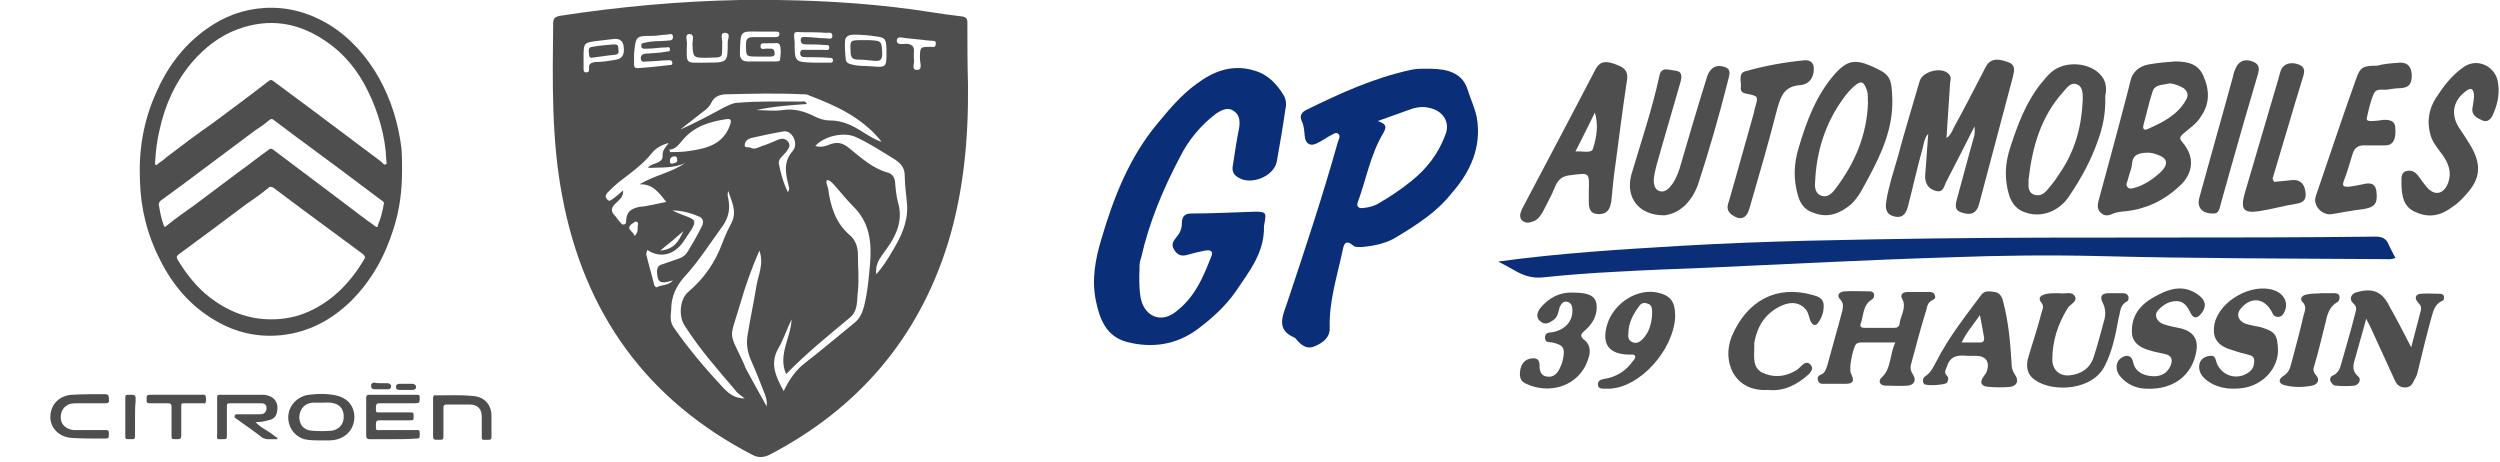
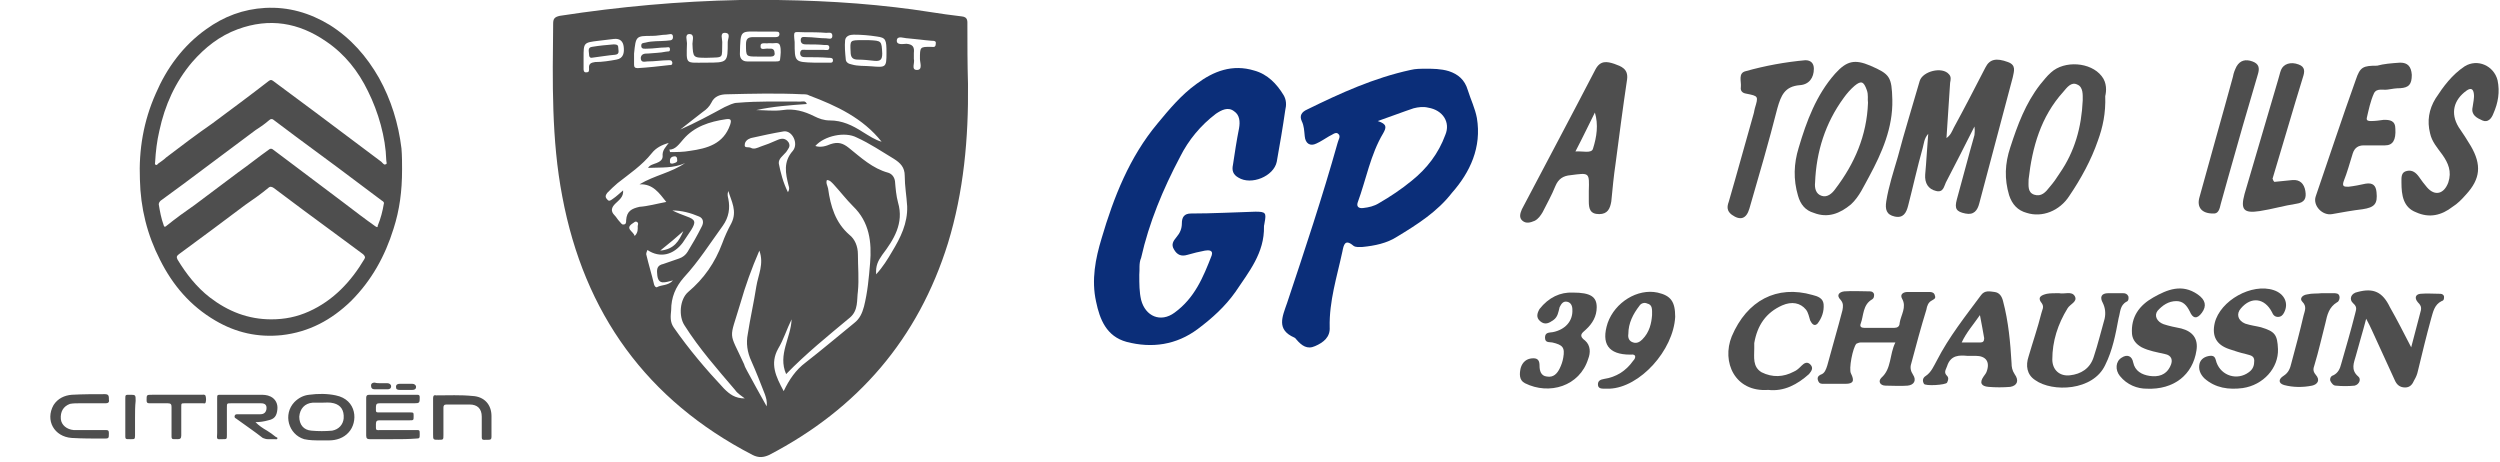
<svg xmlns="http://www.w3.org/2000/svg" version="1.1" id="Calque_1" x="0" y="0" viewBox="0 0 411 76" style="enable-background:new 0 0 411 76" xml:space="preserve">
  <style>.st0{fill:#0b2e79}.st1{fill:#4e4e4e}</style>
  <g id="Symbols">
    <g id="footer" transform="translate(-24 -19)">
      <g id="logo_VF" transform="translate(24 19)">
        <path id="Path" class="st0" d="M187.3 45.2c0 1.5 0 2.8.3 4.1.7 2.7 3.2 3.8 5.5 2.1 3.3-2.4 4.7-5.8 6.1-9.4.3-.9-.5-.9-1.1-.8-1 .2-1.9.4-2.9.7s-1.7 0-2.2-.9c-.5-.8-.1-1.4.4-2 .6-.7.9-1.4.9-2.3 0-1 .4-1.6 1.5-1.6 3.6 0 7.1-.2 10.6-.3 1.7 0 1.8.2 1.5 1.8 0 .2-.1.4-.1.6.1 4.4-2.5 7.5-4.7 10.8-1.7 2.4-3.8 4.3-6.2 6.1-3.5 2.6-7.5 3.2-11.7 2.1-3.3-.9-4.4-3.7-5-6.6-.8-3.6-.1-7.1.9-10.4 2-6.8 4.6-13.4 9.2-18.9 1.9-2.3 3.9-4.7 6.4-6.5 2.8-2.1 5.9-3.3 9.5-2.2 2.2.6 3.7 2.2 4.8 4 .5.8.5 1.7.3 2.5-.4 2.8-.9 5.7-1.4 8.5-.5 2.4-4.2 3.9-6.3 2.6-.9-.5-1.1-1.2-.9-2.1.3-2 .6-4 1-6 .2-1.1.1-2.2-.8-2.8-1-.8-2.1-.2-3 .4-2.5 1.9-4.5 4.3-5.9 7.1-2.8 5.3-5.1 10.8-6.4 16.6-.4.9-.2 1.9-.3 2.8z" />
-         <path id="Path_00000052804347845052411680000000904815629018357150_" class="st0" d="M246.3 43c10.2-1.4 20.2-2 30.3-2.6 13.7-.8 27.5-1 41.2-1.2 24.2-.3 48.5 0 72.7-.3 1.1 0 1.8.3 2.2 1.3.3.7.7 1.4 1.1 2.2-.7.3-1.2.2-1.8.2-15.6-.1-31.3-.1-46.9-.5-8.2-.2-16.3-.1-24.4.2-13.2.4-26.5 1.1-39.7 1.7-5.2.2-10.5.4-15.7.7-3.9.2-7.8.5-11.6.9-1.8.2-3.3-.3-4.8-1.2-.9-.5-1.8-1-2.6-1.4z" />
        <path id="Path_00000090995412605848242220000006702273860222732942_" class="st1" d="M324.6 20.8c-1.7 3.4-3.2 6.3-4.7 9.2-.3.6-.4 1.7-1.6 1.4-1.3-.3-1.9-1.3-1.8-2.7.2-2.1.3-4.3.5-6.7-.7.8-.7 1.6-.9 2.3-.9 3.2-1.6 6.4-2.4 9.5-.3 1.2-.8 2.1-2.2 1.8-1.4-.3-1.6-1.2-1.4-2.5.4-2.5 1.2-4.9 1.9-7.3 1.1-4.2 2.4-8.3 3.6-12.5.5-1.6 3.7-2.4 4.8-1.1.4.4.3.9.2 1.4-.2 3-.4 6-.6 9.1.7-.5.9-1.1 1.2-1.7 1.8-3.3 3.5-6.6 5.2-9.9.7-1.4 1.8-1.6 3.7-.9 1.4.5 1 1.5.8 2.5-1.8 6.9-3.7 13.8-5.5 20.7-.3 1.2-.9 2-2.3 1.7-1.5-.3-1.8-.8-1.4-2.3 1-3.6 1.9-7.1 2.9-10.6 0-.3.1-.6 0-1.4z" />
-         <path id="Path_00000062904434932673991340000013898642687017647791_" class="st1" d="M273.6 35.4c-4.3 0-6.4-3-5.4-6.7 1.6-5.4 3.4-10.7 4.6-16.2.3-1.6 1.5-1 2.5-.9 1.3.1 1.2.9 1 1.8-1.3 4.6-2.7 9.2-4 13.9-.2.9-.5 1.8-.4 2.8.1.6.3 1.1.9 1.3s1 0 1.5-.4c.9-.9 1.4-2 1.8-3.2 1.4-4.8 2.8-9.6 4.3-14.4.2-.6.3-1.2.7-1.7.6-.9 1.5-1 2.4-.7 1 .3.9 1 .7 1.8-1.5 6-3.2 11.9-5.1 17.7-1.1 2.8-3 4.6-5.5 4.9z" />
        <path id="Path_00000173142343275975981550000003704356717291620996_" class="st1" d="M394.8 30c0-.8-.1-1.7.9-1.9.9-.2 1.5.3 2 1 .4.6.8 1.1 1.3 1.7 1.3 1.5 2.8 1.1 3.5-.8.6-1.8 0-3.2-1-4.6-.8-1.1-1.7-2.1-2-3.5-.5-2-.2-3.9.9-5.7 1.3-2 2.7-3.9 4.8-5.3 2.1-1.3 4.8-.1 5.4 2.3.4 1.9.1 3.7-.7 5.5-.3.8-.9 1.5-1.8 1.1-.9-.4-1.9-.9-1.6-2.2.1-.8.3-1.5.2-2.2-.1-.8-.5-1-1.2-.5-2.1 1.5-2.7 3.7-1.3 6 .7 1 1.4 2.1 2 3.1 1.8 3.1 1.6 5.4-.8 8-.7.8-1.4 1.5-2.2 2-1.8 1.4-3.8 1.9-6 .9-2.1-.8-2.4-2.8-2.4-4.9z" />
        <path id="Path_00000122707143423395824630000018379381417741254292_" class="st1" d="M394.6 10.3c1.2 0 1.8.6 1.9 2 0 1.6-.5 2.1-1.9 2.2-.7 0-1.3.1-1.9.2-.8.2-1.9-.3-2.4.6-.6 1.3-.9 2.8-1.2 4.1-.1.5.4.5.7.5.7 0 1.4-.1 2.1-.2 1 0 1.9.1 1.9 1.5.1 1.8-.4 2.7-1.7 2.7h-3.5c-.9 0-1.5.4-1.8 1.3-.5 1.6-.9 3.1-1.5 4.6-.3.9.1.9.8.9.9-.1 1.9-.3 2.8-.5 1.2-.2 1.7.3 1.8 1.4.2 1.9-.3 2.5-2.3 2.8-1.7.2-3.3.5-5 .8-1.6.3-3.2-1.4-2.7-2.9 2.2-6.4 4.3-12.8 6.6-19.2.7-2.1 1.2-2.3 3.5-2.3 1.1-.3 2.3-.4 3.8-.5z" />
        <path id="Path_00000008830882728280276710000018250024087262812583_" class="st1" d="M311.6 56.3h-5.7c-.2 0-.5.1-.7.2-.6.6-1.3 4.2-.9 4.9.6 1.2.4 1.7-.9 1.7h-3.6c-.4 0-.7 0-.9-.5s0-.8.4-1c.7-.2.9-.9 1.1-1.5.8-3 1.7-6 2.5-9.1.1-.6.2-1.1-.3-1.7-.8-.8-.2-1.3.6-1.4 1.4-.1 2.8 0 4.2 0 .3 0 .6.1.7.5 0 .3 0 .6-.3.8-1.6.9-1.4 2.7-1.9 4-.2.5.1.7.6.7h4.9c.5 0 .9-.2.9-.8.2-1.3 1.2-2.6.4-4-.4-.7.2-1.1.9-1.1h3.6c.4 0 .8.1.9.6.2.5-.2.6-.5.8-.6.3-.8.9-.9 1.5-.9 2.9-1.7 5.9-2.5 8.9-.2.6-.1 1.2.3 1.8.6.9.2 1.7-.9 1.8-1.2.1-2.4 0-3.6 0-.9 0-1.3-.7-.7-1.3 1.7-1.5 1.3-3.8 2.3-5.8z" />
        <path id="Path_00000070817054648290003990000015618487384030086297_" class="st1" d="M396.4 57.1c.6-2.3 1.1-4.2 1.6-6.1.1-.6-.1-.9-.5-1.3-.6-.7-.4-1.3.4-1.4 1.1-.1 2.2 0 3.3 0 .3 0 .6.2.6.5s0 .6-.4.7c-1.2.6-1.4 1.8-1.7 2.8-.8 2.9-1.5 5.8-2.2 8.7-.1.5-.3 1-.6 1.5-.3.7-.7 1.2-1.5 1.2-.9 0-1.4-.5-1.7-1.2-1.3-2.8-2.5-5.5-3.8-8.3-.2-.4-.4-.9-.9-1.8-.6 2.3-1.2 4.2-1.7 6.1-.3 1.1-.9 2.3.4 3.4.5.4.2 1.3-.6 1.5-1 .1-2.1.1-3.1 0-.4 0-.7-.4-.9-.8-.1-.4.1-.8.5-.9.8-.4 1.1-1.1 1.3-1.9.8-2.8 1.6-5.5 2.3-8.3.1-.5.4-1-.3-1.6-.8-.7-.4-1.7.7-1.9 2.6-.7 4.1 0 5.3 2.5 1.2 2.1 2.2 4.1 3.5 6.6z" />
        <path id="Path_00000174574412304024562010000007275990068816843448_" class="st1" d="M298.2 11.3c0 1.5-.8 2.6-2.3 2.7-2.5.2-3.1 1.7-3.7 3.8-1.4 5.5-3 11-4.6 16.5-.5 1.7-1.5 2-2.9 1-.8-.6-.8-1.3-.5-2.1 1.4-4.8 2.7-9.6 4.1-14.5.1-.3.1-.6.2-.9.6-2 .6-2-1.4-2.4-.7-.1-1-.5-.9-1.1.1-.9-.5-2.3.8-2.6 3.2-.9 6.5-1.5 9.8-1.8.9 0 1.4.5 1.4 1.4z" />
        <path id="Path_00000117637126054509655590000013143074143487486100_" class="st1" d="M373.9 29.9c.9-.1 1.9-.2 3-.3 1.2-.1 1.9.6 2.1 1.8.2 1.2-.1 1.9-1.5 2.1-2 .3-4 .9-6 1.2-2.6.4-3.2-.2-2.5-2.8 1.8-6.2 3.7-12.5 5.5-18.7.2-.6.3-1.2.5-1.7.4-1 1.6-1.4 2.9-.9 1.1.4 1 1.2.7 2.1-1.7 5.5-3.3 11.1-5 16.7.1 0 0 .2.3.5z" />
        <path id="Path_00000156567521212804076220000012436190655772071095_" class="st1" d="M374.5 57.4c.1 3.1-2.4 5.9-5.8 6.4-2.3.3-4.5 0-6.3-1.6-.7-.7-1-1.5-.8-2.4.2-.8.9-1.2 1.7-1.3.9-.1.9.5 1.1 1.1.8 2.2 3.4 3 5.3 1.6.7-.5.9-1.1.9-1.9 0-.9-.8-.9-1.4-1.1-.9-.2-1.8-.5-2.7-.8-2.1-.7-2.9-2.1-2.4-4.3.9-3.7 6.1-6.6 9.7-5.4 1.8.6 2.5 2.2 1.7 3.7-.2.4-.5.7-1 .7s-.8-.3-1-.8c-1.2-2.3-3.4-2.6-5.1-.6-.8.9-.5 2 .7 2.5.9.3 1.8.4 2.6.6 2.3.7 2.7 1.2 2.8 3.6z" />
        <path id="Path_00000090978663465543842280000002984922623903816627_" class="st1" d="M352.9 63.9c-1.5 0-3.2-.6-4.4-2.1-.8-1-.7-2.4.3-3 .9-.6 1.7-.3 1.9.8.3 1.4 1.4 2 2.7 2.2 1.4.2 2.7-.1 3.4-1.6.5-1 .2-1.8-.9-2-1.3-.3-2.6-.5-3.8-1.1-.9-.5-1.5-1.2-1.6-2.2-.2-2.8 1.2-4.7 3.5-6 2.3-1.3 4.7-2.3 7.3-.5 1.3.9 1.5 1.9.7 3s-1.5 1-2-.2c-.5-1-1.1-1.7-2.2-1.7-1.3 0-2.3.7-3.1 1.6-.6.8-.1 1.8 1 2.2.9.3 1.9.5 2.9.7 1.9.5 2.8 1.7 2.5 3.6-.6 4-3.7 6.5-8.2 6.3z" />
        <path id="Path_00000075152571000663056830000011106732885438886278_" class="st1" d="M338.5 48.2c.9.2 2.1-.4 2.6.5s-.8 1.3-1.2 2c-1.6 2.6-2.5 5.4-2.5 8.4 0 1.7 1.2 2.8 2.9 2.6 1.8-.2 3.3-1.1 3.9-3 .7-2.1 1.2-4.2 1.8-6.3.2-.9.1-1.8-.3-2.6-.5-.9-.3-1.6.9-1.6h2.4c.4 0 .7.1.9.5.1.4 0 .8-.3.9-1.1.6-1 1.7-1.3 2.7-.5 2.7-1 5.3-2.2 7.7-2 4.3-8.7 4.5-11.5 2.5-1.4-.9-1.6-2.4-1.1-3.9.7-2.4 1.5-4.7 2.1-7.1.1-.5.5-1 .1-1.6-.9-1.1 0-1.4.8-1.6.5-.1 1.3-.1 2-.1z" />
        <path id="Path_00000008864325284491680260000001559100009647599516_" class="st1" d="M290.7 64.1c-5.5.4-7.7-4.6-6-8.8 2.5-5.9 7.4-8.5 13.3-6.8.8.2 1.7.5 1.8 1.5.1 1.2-.3 2.3-1 3.2-.5.5-.9.1-1.2-.5-.2-.6-.3-1.3-.7-1.8-.9-1.1-2.3-1.4-3.9-.7-2.7 1.2-4.1 3.3-4.6 6.2v.9c0 1.4-.3 3 1.2 3.9 1.8.9 3.6.8 5.3-.1.5-.2.9-.6 1.3-1s.9-.7 1.4-.2c.6.6.2 1.1-.2 1.6-1.9 1.7-4.1 2.9-6.7 2.6z" />
        <path id="Path_00000052787881309754395920000009289333542191547531_" class="st1" d="M363.8 35.1c-1.8 0-2.7-1-2.2-2.7 1.8-6.6 3.7-13.2 5.5-19.8.1-.6.3-1.1.6-1.7.6-1 1.5-1.2 2.6-.8 1.1.4 1.2 1.1.9 2.1-1.7 5.7-3.3 11.3-4.9 17-.4 1.4-.8 2.9-1.2 4.3-.2.9-.4 1.7-1.3 1.6z" />
        <path id="Path_00000127738429957655070940000017203160822506583740_" class="st1" d="M258.6 48.1c2.9 0 3.9.7 3.9 2.4 0 1.5-.7 2.7-1.8 3.7-.7.6-1.2 1-.1 1.8.9.8.9 2 .5 3-1.4 4.5-6.4 6-10.4 4-1-.5-.9-1.6-.7-2.5.3-1 1-1.6 2.1-1.6.8 0 1 .5 1 1.2 0 .8.2 1.7 1.2 1.8 1.1.2 1.7-.5 2.1-1.3.3-.6.5-1.2.6-1.8.3-1.7-.1-2.1-1.8-2.5-.5-.1-1.2.1-1.2-.8s.7-.8 1.3-.9c2-.4 3.3-1.8 3.2-3.7 0-.7-.3-1.2-.9-1.3-.6-.1-.9.3-1.2.9-.2.8-.3 1.6-1 2.1s-1.4.9-2.2.2c-.7-.6-.5-1.3-.1-2 1.5-1.9 3.4-2.8 5.5-2.7z" />
        <path id="Path_00000145743367936143136280000002835372238965463959_" class="st1" d="M381.7 48.2h1.9c.4 0 .9 0 1 .5.1.4-.1.9-.4 1-1.3.8-1.6 2-1.9 3.4-.6 2.3-1.1 4.6-1.8 6.9-.2.6-.3 1 .2 1.6.8.9.3 1.6-.6 1.8-1.5.3-3.1.3-4.6-.1-1-.3-.9-1-.1-1.5s1.1-1.2 1.3-2.1c.7-2.6 1.4-5.2 2-7.8.2-.8.6-1.5-.2-2.3-.5-.5 0-1.1.8-1.2.8-.2 1.6-.1 2.4-.2 0 .1 0 .1 0 0z" />
        <path id="Shape" class="st0" d="M242.8 19.4c-.3-1.6-1-3-1.5-4.6-.5-1.7-1.6-2.6-3.1-3.1-1.3-.4-2.7-.4-3.7-.4s-1.8 0-2.6.2c-6 1.3-11.5 3.8-17 6.5-.9.4-1.3 1-.9 1.9.4.8.4 1.6.5 2.5.1 1.2.9 1.7 1.9 1.2.7-.3 1.4-.8 2.1-1.2.5-.2 1.1-.8 1.5-.4.5.4 0 1-.1 1.5-2.5 8.9-5.4 17.6-8.3 26.3-.8 2.3-1.8 4.4 1.2 5.7.2.1.3.3.4.4.8.9 1.7 1.6 3 1 1.4-.6 2.5-1.5 2.4-3.1-.1-4.3 1.2-8.3 2.1-12.5.2-1 .4-2.1 1.8-.9.4.3 1 .2 1.5.2 2-.2 4-.6 5.7-1.7 3.3-2 6.6-4.1 9-7.2 3-3.4 4.9-7.5 4.1-12.3zm-5.2 2.8c-1.1 3-3 5.5-5.5 7.5-1.7 1.4-3.5 2.6-5.4 3.7-.8.5-1.7.7-2.6.8-.8.1-1.1-.3-.9-.9 1.4-3.8 2.1-7.9 4.2-11.4.5-.9.7-1.5-.9-2 2.3-.8 4.1-1.5 5.9-2.1.8-.2 1.6-.3 2.4-.1 2.4.4 3.7 2.4 2.8 4.5z" />
-         <path id="Shape_00000175322399899850535570000008060162348212205742_" class="st1" d="M362.2 12.4c-.8-1.8-2.4-2.3-4.6-2.3-1.2.1-2.8.2-4.4.5-1.6.3-2.7 1.3-3 2.9-.6 2.5-1.3 4.9-1.9 7.3-1.1 4.1-2.2 8.2-3.3 12.2-.2.8-.2 1.5.4 2 .5.5 1.2.5 1.8.2.8-.4 1.7-.4 2.5-.5 3.3-.4 6.1-1.8 8.5-4 2.4-2.1 2.7-4.9.6-7.3-.6-.7-.4-.9.1-1.4 1-.9 2.2-1.6 2.9-2.8 1.5-2.1 1.5-4.4.4-6.8zm-7.1 16c-1.1 1-2.4 1.9-3.9 2.4-.5.1-1 .4-1.4 0-.4-.4-.1-.8 0-1.2.2-.9.6-1.7.7-2.6.1-1.6 1.1-1.9 2.8-1.9.2 0 .8.1 1.3.3 1.8.6 2 1.6.5 3zm4.3-12c-1.4 2.5-3.8 3.7-6.3 4.8-.6.3-.9 0-.7-.7.5-1.8.9-3.7 1.5-5.5.4-1.2 1.8-1 2.8-1.3.9.1 1.6.4 2.3.8.7.6.8 1.2.4 1.9z" />
        <path id="Shape_00000098220552053711879760000000296656689362643085_" class="st1" d="M345.5 12.5c-1.8-2.3-6.1-2.6-8.3-.6-.7.6-1.2 1.3-1.8 2-2.4 3.1-3.7 6.6-4.9 10.3-.9 2.7-1 5.2-.2 7.9.5 1.5 1.4 2.5 2.9 2.9 2.5.8 5.4-.3 7-2.8 1.9-2.8 3.6-5.9 4.7-9.1.8-2.2 1.3-4.5 1.2-7.3.2-.8.3-2.2-.6-3.3zm-3.1 4c-.2 4.4-1.3 8.4-3.8 12-.5.8-1 1.5-1.6 2.2-.7.9-1.4 1.7-2.6 1.3-1.1-.4-.9-1.5-.9-2.5.6-5.3 2-10.3 5.7-14.4.6-.7 1.3-1.7 2.3-1.2 1 .4.9 1.7.9 2.6z" />
        <path id="Shape_00000114057386875159954180000003895263426390749073_" class="st1" d="M265.4 10.5c-1.2-.4-2.3-.6-3.1.9-4 7.7-8.1 15.4-12.1 23-.3.7-.5 1.4.1 1.9s1.3.3 2 0c.6-.3 1-.9 1.3-1.4.7-1.4 1.5-2.8 2.1-4.3.5-1.2 1.3-1.7 2.5-1.8 3.1-.4 3.1-.5 3 2.6v1.7c0 1.2.2 2.1 1.7 2.1 1.4 0 1.8-.9 2-2.1.2-2.1.4-4.2.7-6.2.6-4.6 1.2-9.2 1.9-13.9.2-1.7-1-2.1-2.1-2.5zm-3.5 13.9c-.2.9-1.7.4-2.9.5 1.2-2.3 2.2-4.4 3.2-6.4.6 2 .3 4-.3 5.9z" />
        <path id="Shape_00000037675307949360575160000013582054506128162451_" class="st1" d="M307.5 10.8c-2.6-1.1-3.9-.8-5.8 1.3-3.1 3.5-4.7 7.8-6 12.2-.8 2.6-.9 5.2-.1 7.9.4 1.4 1.2 2.4 2.6 2.8 2.3.9 4.3.1 6.1-1.4 1.4-1.3 2.1-3 3-4.6 2.1-3.9 3.9-8 3.8-12.6-.1-3.8-.4-4.2-3.6-5.6zm-5.8 20.3c-.5.7-1.3 1.4-2.2 1.1-1-.3-1.2-1.3-1.1-2.2.2-5.1 1.7-9.8 4.7-13.9.5-.7 1.1-1.4 1.8-2 1.1-.9 1.5-.7 2 .7.3.8.1 1.5.2 2.1-.2 5.4-2.2 10-5.4 14.2z" />
        <path id="Shape_00000114067206060130748790000000238228120105390521_" class="st1" d="M331.2 61.5c-.4-.6-.5-1.2-.5-1.8-.2-3.4-.5-6.8-1.4-10.2-.2-.8-.6-1.4-1.4-1.5-.8-.1-1.6-.3-2.2.5-2.6 3.5-5.3 6.9-7.3 10.8-.5.9-.9 1.9-1.8 2.5-.5.3-.6.8-.3 1.3.2.4 3.6.2 3.8-.2.2-.4.3-.8 0-1.1-.6-.6-.2-1 0-1.6.6-1.9 2.1-1.8 3.3-1.7h1.4c1.7 0 2.4 1 1.8 2.6-.1.3-.3.5-.5.8-.7 1-.4 1.6.8 1.7 1.2.1 2.4.1 3.6 0 1.1-.2 1.5-1 .7-2.1zm-5.6-5.2h-3.1c.8-1.7 1.9-2.9 3-4.5.3 1.5.5 2.7.7 3.8 0 .5-.2.7-.6.7z" />
        <path id="Shape_00000027572700441076432660000002046441621693027489_" class="st1" d="M272.5 48.1c-3.3-.7-7 1.6-8.2 5-1.1 3.4.1 5.2 3.7 5.2.3 0 .6-.1.8.2.1.3-.1.6-.3.8-1.2 1.7-2.8 2.7-4.8 3-.6.1-1 .3-1 .9 0 .7.6.7 1.1.7h.8c5-.2 10.5-6.3 10.8-11.8 0-2.5-.7-3.5-2.9-4zm-.9 3.7c-.1 1.3-.4 2.8-1.6 4-.4.4-.9.7-1.5.5-.7-.2-.9-.8-.8-1.4 0-1.8.8-3.3 1.8-4.6.3-.5.9-.6 1.3-.4.9.2.8 1 .8 1.9z" />
        <g id="Group" transform="translate(90.839)">
          <path id="Shape_00000013170830173556731270000008336847320694401202_" class="st1" d="M68.2 4.1c0-.6.1-1.3-.9-1.4-3.6-.4-7.2-1.1-10.9-1.5C47.9.2 39.3-.1 30.8 0 20.8.2 11 1.1 1.2 2.6.3 2.8.1 3.1.1 3.9c-.1 9.5-.3 19 1.5 28.4 3.6 19.2 13.9 33.5 31.3 42.5 1 .5 1.8.4 2.7 0C50.2 67.2 60.1 55.7 65 40c2.6-8.5 3.4-17.3 3.3-26.2-.1-3.3-.1-6.5-.1-9.7zM48.1 6.6c.1-.7.8-.9 1.4-.9 1.3 0 2.5.1 3.8.3 1.5.2 1.6.5 1.6 2.7 0 2.4-.1 2.4-2.5 2.2-1.1-.1-2.2 0-3.2-.3-.6-.1-1-.4-1-.9-.1-1-.2-2.1-.1-3.1zm-6.7-1.3c1.2 0 2.4 0 3.6.1.4 0 1-.2 1 .5s-.7.4-1 .4c-1.1 0-2.2-.2-3.2-.2-.4 0-1-.2-1 .5s.6.7 1 .7c1 0 1.9 0 2.9.1.3 0 .8-.1.8.4 0 .6-.6.4-.9.4h-2.9c-.4 0-.9-.2-1 .5 0 .7.5.7 1 .7 1.2 0 2.5 0 3.7.1.3 0 .7 0 .7.4 0 .5-.4.4-.7.4H43c-3.2-.1-3.2-.1-3.2-3.4-.2-2-.2-1.6 1.6-1.6zm-6.9-.1h2.2c.3 0 .6 0 .6.4s-.3.5-.6.5H33c-.9 0-1.2.3-1.2 1.2 0 2 0 2 1.9 2h2.2c.4 0 .7-.2.6-.6 0-.4-.2-.7-.6-.7h-.4c-.5-.1-1.4.4-1.3-.5 0-.6.9-.3 1.3-.4h.4c.5.1 1.3-.3 1.5.4.2.7.1 1.5 0 2.3 0 .3-.4.3-.7.3H32c-.7 0-1.2-.4-1.2-1.2.1-4.2 0-3.7 3.7-3.7zm-12 .4c.9 0 .5 1 .5 1.6.1 2.3.1 2.3 2.4 2.3 2.9-.1 2.4.2 2.5-2.6 0-.5-.4-1.5.4-1.5 1.1 0 .5 1 .5 1.5 0 3.4 0 3.4-3.6 3.4-3.4 0-3.2.4-3.1-3.2 0-.5-.4-1.5.4-1.5zm2.2 12.8c.6-.4 1.1-.9 1.4-1.5.5-1.1 1.5-1.4 2.6-1.4 4.1-.1 8.3-.2 12.4 0 .4 0 .8 0 1.1.2 4.5 1.7 8.8 3.7 11.9 7.6-1.1-.3-2.1-1-3.1-1.6-1.7-1.1-3.4-1.9-5.4-1.9-1 0-1.8-.3-2.6-.7-1.6-.8-3.3-1.3-5.2-1-1.4.2-2.9 0-4.3 0 2.7-.6 5.5-.8 8.3-1-.2-.6-.7-.4-1-.4-3.5 0-6.9-.1-10.4.2-.7 0-1.4.4-2.1.7-2.4 1.3-4.8 2.6-7.3 3.7 1.3-1 2.5-2 3.7-2.9zm-3.2 4.5c1.8-2.1 4.3-2.9 7-3.3.7-.1 1 0 .7.9-1.1 3.2-3.8 3.9-6.6 4.3-1.1.2-2.2.2-3.3.2 0-.1 0-.2-.1-.4 1 0 1.6-.9 2.3-1.7zm-1 3.5c0 .3-.4.4-.8.5-.4 0-.4-.1-.4-.5 0-.5.4-.7.8-.7.2 0 .4.1.4.7zM16.4 5.9c.8 0 1.6-.2 2.3-.2.4 0 1.1-.4 1.1.4 0 .7-.7.5-1.1.6-1.1.1-2.3 0-3.4.3-.4.1-.8 0-.7.7.1.4.6.3 1 .3 1 0 2-.2 3-.2.3 0 .7-.2.7.3s-.3.3-.7.4c-.9.2-1.9.2-2.9.3-.5 0-1.1 0-1.2.7 0 .9.7.6 1.1.6 1.2 0 2.4-.2 3.5-.2.3 0 .5 0 .6.4 0 .4-.2.4-.5.4-1.7.2-3.5.4-5.2.5-.5 0-.6-.2-.6-.6V8.8c.3-2.9.3-2.9 3-2.9zM6 11.3c0 .4 0 .6-.5.6-.4 0-.4-.4-.4-.6V9.5c0-2.5 0-2.5 2.5-2.8.8-.1 1.6-.2 2.5-.3 1-.1 1.5.4 1.6 1.3.1.9 0 1.9-1.2 2.1-1.1.2-2.3.4-3.5.4-.6.1-1.1.2-1 1.1zm8 25.9c0 .4.1 1-.5 1.6-.2-.8-1.7-1.2-.3-2.1.2-.1.4-.4.7-.2.3.2.1.5.1.7zm-1.9-1c0 .3 0 .7-.4.7-.3.1-.5-.3-.7-.5-.3-.3-.5-.7-.8-1-.7-.7-.5-1.3.1-1.9.6-.6 1.4-1.1 1.3-2.2-.6.5-1.1 1-1.7 1.4-.3.2-.6.5-.9.1-.4-.4-.3-.7 0-1.1.6-.6 1.1-1.1 1.7-1.6 1.9-1.5 4-2.9 5.6-4.9.7-.9 1.7-1.4 2.8-1.7-.5.7-1.1 1.2-1 2.2 0 .6-.5.9-1 1.1-.5.2-1.1.3-1.4.8 2.1-.1 4.2.1 6.1-.8-2.3 1.6-5 2-7.5 3.5 2.2-.1 3.2 1.4 4.4 2.9-1.6.3-3 .7-4.4.8-1.3.3-2.1.7-2.2 2.2zm9.4 1.8c-.7 1.6-1.5 3-3.8 3.2 1.5-1.2 2.7-2.2 3.8-3.2zm-4.3 9.2c-.2.1-.4-.1-.5-.4-.4-1.7-.9-3.3-1.3-5 0-.2.1-.5.2-.7 2.1 1.4 4.3.8 5.8-1.2.5-.7.9-1.4 1.4-2.1.8-1.3.7-1.7-.7-2.2-.8-.3-1.6-.6-2.4-1 1.5 0 3 .4 4.4 1 .7.3.8 1 .4 1.7-.7 1.4-1.5 2.8-2.3 4.1-.3.5-.8.9-1.4 1.1-.9.3-1.7.6-2.6.9-.9.2-1.1.7-1 1.6.1 2 1.3 1.4 2.6 1.1-.8.9-1.9.7-2.6 1.1zm11 16.7c-3-3.2-5.8-6.5-8.3-10.1-.6-.9-.5-1.8-.4-2.8 0-2.1.7-3.8 2.1-5.4C24 43 25.9 40 28 37.1c1-1.4 1.2-2.9.9-4.4-.1-.4-.2-.8 0-1.3.5 1.7 1.5 3.3.5 5.3-.6 1.1-1.1 2.2-1.5 3.3-1.2 3.2-3 5.8-5.6 8-1.4 1.2-1.6 4-.6 5.5 2.4 3.8 5.4 7.2 8.3 10.6.4.6 1.1 1 1.6 1.4-1.6 0-2.5-.7-3.4-1.6zm7 2.9C34 64.7 33 62.8 32 61c-.2-.4-.4-.7-.5-1.1-2.6-5.7-2.5-3.7-.6-10.1.8-2.8 1.8-5.6 3.1-8.6.8 2.2-.2 4-.5 5.9-.4 2.6-1 5.2-1.4 7.8-.3 1.5-.1 3 .6 4.5.8 1.8 1.5 3.6 2.2 5.4.2.6.4 1.1.3 2zm-1-42.7c-.5.2-1.1.5-1.6.2-.4-.2-1.1.1-1-.5 0-.5.4-.9 1-1.1 1.8-.4 3.6-.8 5.4-1.1 1.4-.2 2.5 2 1.5 3.2-1.6 1.8-1.2 3.7-.7 5.7.1.3.2.6-.1 1.1-.8-1.6-1.2-3.2-1.5-4.7-.1-.8.7-1.3 1.2-1.9.3-.5.8-.9.4-1.6-.5-.7-1.1-.7-1.8-.4-1.1.5-1.9.8-2.8 1.1zm18 19.2c-.2 2.4-.4 4.7-1 7.1-.3 1.1-.7 2-1.6 2.7-2.7 2.2-5.3 4.4-8 6.5-1.6 1.2-2.7 2.8-3.6 4.7-1.3-2.4-2.3-4.5-.9-7 .9-1.5 1.4-3.2 2.2-4.8-.1 3-2.3 5.8-.9 9 3.3-3.4 6.9-6.3 10.5-9.3 1.4-1.2 1.1-2.9 1.3-4.3.2-2 0-4.1 0-6.1 0-1.3-.5-2.5-1.4-3.2-2.3-2-3.1-4.7-3.5-7.6-.1-.5-.4-.9-.2-1.4.5 0 .8.4 1.1.7 1.1 1.2 2.1 2.5 3.2 3.6 2.7 2.6 3.1 5.9 2.8 9.4zm3.6-1.9c-.7 1.2-1.5 2.5-2.6 3.7-.1-1.4.3-2.2 1-3.2 1.9-2.5 3.6-5.2 2.6-8.6-.3-1.1-.4-2.3-.5-3.5-.1-.7-.5-1.2-1.1-1.4-2.6-.7-4.5-2.5-6.5-4.1-1-.8-1.8-1-3-.6-.7.3-1.6.6-2.5.3 1.5-1.7 4.9-2.4 6.8-1.4 2.2 1 4.1 2.3 6.1 3.5 1.1.7 1.8 1.4 1.8 2.8 0 1.7.3 3.3.4 5 .1 2.8-1.1 5.2-2.5 7.5zm6.4-33.7c-1.8 0-1.8 0-1.8 2 0 .6.5 1.8-.5 1.8s-.3-1.2-.5-1.8v-1c.1-.9-.1-1.4-1.2-1.5-.5 0-1.7.3-1.6-.6.1-.8 1.2-.3 1.8-.3 1.3.1 2.6.3 3.9.4.4 0 .8 0 .7.5 0 .7-.5.5-.8.5z" />
          <path id="Path_00000104707982077973731220000003450600911383852698_" class="st1" d="M50.9 6.6H52c2.1.1 2.1.1 2.2 2.2 0 1-.3 1.3-1.3 1.2-.9-.1-1.8-.2-2.7-.2-.9 0-1.2-.4-1.2-1.3-.1-1.9-.1-1.9 1.9-1.9z" />
          <path id="Path_00000072981064353741969130000011106140127263922079_" class="st1" d="M6.4 9.5c-.1 0-.4 0-.4-.6 0-.4-.3-1.1.5-1.2 1.2-.2 2.3-.3 3.5-.4.4 0 .8 0 .8.5s.3 1.1-.5 1.2c-1.2.1-2.3.3-3.9.5z" />
        </g>
        <path class="st1" d="M66.1 27.9c0 3.5-.4 6.6-1.4 9.7-1.4 4.5-3.6 8.5-7 11.9-3.2 3.1-6.9 5.1-11.4 5.6-3.9.4-7.5-.4-10.9-2.4-4.1-2.4-7-5.8-9.1-10-2.1-4.1-3.2-8.5-3.3-13.2-.2-4.9.6-9.6 2.6-14.1 1.8-4.2 4.5-7.9 8.3-10.6 2.9-2.1 6.1-3.3 9.7-3.5 3.8-.2 7.3.8 10.6 2.8 3.5 2.2 6.1 5.2 8.1 8.7 2 3.6 3.2 7.5 3.7 11.6.1 1.2.1 2.5.1 3.5zm-2.6-1.6c-.1-3.7-1.3-7.9-3-11.3-1.6-3.3-3.8-6.1-6.9-8.2-4.5-3.1-9.3-3.9-14.5-2-3 1.1-5.4 3-7.5 5.4-2.8 3.3-4.5 7.1-5.4 11.3-.4 1.7-.6 3.4-.7 5.2 0 .1-.1.3.1.4.2.1.3-.1.4-.2.4-.3.9-.6 1.3-1 2.5-1.9 5-3.8 7.6-5.6 3.1-2.3 6.2-4.6 9.3-7 .3-.2.4-.2.7 0 2.3 1.7 4.7 3.5 7 5.2l10.8 8.1c.2.2.5.6.7.4.3 0 .1-.4.1-.7zM44.6 52.5c2.2 0 4.2-.4 6.2-1.3 4-1.8 6.9-4.9 9.1-8.6.2-.3.1-.5-.2-.8-1.5-1.1-3.1-2.3-4.6-3.4-3.4-2.5-6.8-5-10.1-7.5-.3-.2-.6-.3-.9 0-1.2 1-2.5 1.9-3.8 2.8-3.6 2.7-7.2 5.4-10.9 8.1-.4.3-.4.5-.2.9 1.4 2.3 3.1 4.5 5.3 6.2 3 2.3 6.3 3.6 10.1 3.6zm18.5-19c.1-.2-.1-.4-.3-.5l-7.2-5.4-6.9-5.1-3.6-2.7c-.3-.3-.6-.3-.9 0-.7.6-1.4 1.1-2.2 1.6-2.8 2.1-5.5 4.1-8.3 6.2-2.4 1.8-4.8 3.6-7.3 5.4-.2.2-.3.4-.3.6.2 1.2.4 2.3.8 3.4.1.4.3.3.5.1 1.5-1.2 3-2.3 4.6-3.4l7.2-5.4c1.7-1.2 3.3-2.5 5-3.7.2-.2.5-.2.7 0l2.4 1.8c3.1 2.3 6.2 4.7 9.3 7 1.7 1.3 3.4 2.6 5.1 3.8.2.1.4.3.4-.1.5-1.2.8-2.4 1-3.6zm1.5 38.7h-3.8c-.4 0-.6-.1-.6-.6v-6.2c0-.3.1-.5.5-.5h7.9c.3 0 .4.1.4.4 0 .9 0 1-.9 1h-5.7c-.4 0-.6.1-.6.6 0 1-.1.9.9.9h4.6c.7 0 .7 0 .7.6 0 .7 0 .7-.7.7h-4.9c-.4 0-.6.1-.6.6 0 1.2-.1 1 1 1h5.6c.6 0 .6 0 .6.7 0 .6 0 .7-.6.7-1.2.1-2.5.1-3.8.1zm-11.9.2c-.9 0-1.8 0-2.7-.2-2.6-.8-3.5-4.1-1.6-6.1.7-.7 1.5-1.1 2.4-1.2 1.5-.2 3-.2 4.4.1 3.5.7 3.7 4.4 2.1 6.1-.8.9-2 1.3-3.2 1.3h-1.4zm.2-6.2h-1.5c-1.3.1-2.1 1-2.2 2.3 0 1.3.7 2.2 2 2.3 1.1.1 2.3.1 3.4 0 1.1-.2 1.8-1 1.9-2 .1-1.4-.5-2.2-1.6-2.5-.7-.2-1.4-.1-2-.1zM42 69.4c.6.6 1.2 1 1.9 1.4.5.3.9.6 1.4 1 .1.1.4.1.3.3-.1.2-.3.1-.4.1H44c-.3 0-.5-.1-.8-.2-1.4-1.1-2.9-2.1-4.4-3.2-.2-.1-.3-.2-.2-.5.1-.2.3-.2.4-.2h3.8c.6 0 .9-.3 1-.8.1-.7-.2-1-.9-1H38c-.7 0-.7 0-.7.7v4.5c0 .7 0 .7-.7.7-.9 0-1 .2-.9-1v-5.7c0-.6 0-.6.7-.6h6.3c.6 0 1.2 0 1.8.3.8.4 1.2 1.2 1.1 2.1-.1 1.1-.5 1.6-1.5 1.8-.7.2-1.4.3-2.1.3zm29.2-.8v-3.1c0-.4.1-.6.5-.5 2 0 4-.1 6 .1 1.9.1 3.1 1.4 3.1 3.3v3.4c0 .4-.1.5-.5.5-1.2 0-1.1.2-1.1-1.1v-2.7c0-1.3-.7-2-2-2h-3.8c-.4 0-.5.2-.5.5v4.5c0 .8 0 .8-.8.8-.9 0-.9 0-.9-.9v-2.8zm-56.4 2.1h2.6c.4 0 .5.1.5.5 0 .9 0 .9-.9.9-1.7 0-3.5 0-5.2-.1-2.9-.2-4.4-2.9-3-5.4.7-1.1 1.8-1.6 3-1.7 1.8-.1 3.7-.1 5.5-.1.4 0 .6.2.6.6v.3c.1.4-.1.6-.5.6h-4.3c-.5 0-1.1 0-1.6.1-1.1.4-1.6 1.3-1.5 2.5.1 1 1 1.7 2.1 1.8h2.7zm14.1-5.8h4.3c.2 0 .5-.1.6.2.1.4.1.7 0 1.1-.1.2-.3.1-.4.1h-3c-.6 0-.6 0-.6.6v4.7c0 .5-.2.6-.6.6-1.1 0-1 .1-1-1v-4.3c0-.4-.1-.6-.6-.6h-3c-.4 0-.5-.1-.5-.5 0-.9 0-.9.9-.9h3.9zm-6.7 3.7v3c0 .6-.1.6-.6.6-1.1 0-1 .1-1-1v-5.6c0-.7 0-.7.7-.7 1 0 1 0 1 1-.1.9-.1 1.8-.1 2.7zM62.6 63h1.1c.3 0 .6.2.6.5 0 .4-.3.5-.6.5h-2.1c-.4 0-.6-.2-.6-.6 0-.4.3-.5.6-.5.3.1.7.1 1 .1zm4.1 1.1h-1c-.4 0-.6-.1-.6-.5s.3-.5.6-.5h2.1c.3 0 .6.2.6.5 0 .4-.3.5-.6.5h-1.1z" />
      </g>
    </g>
  </g>
</svg>